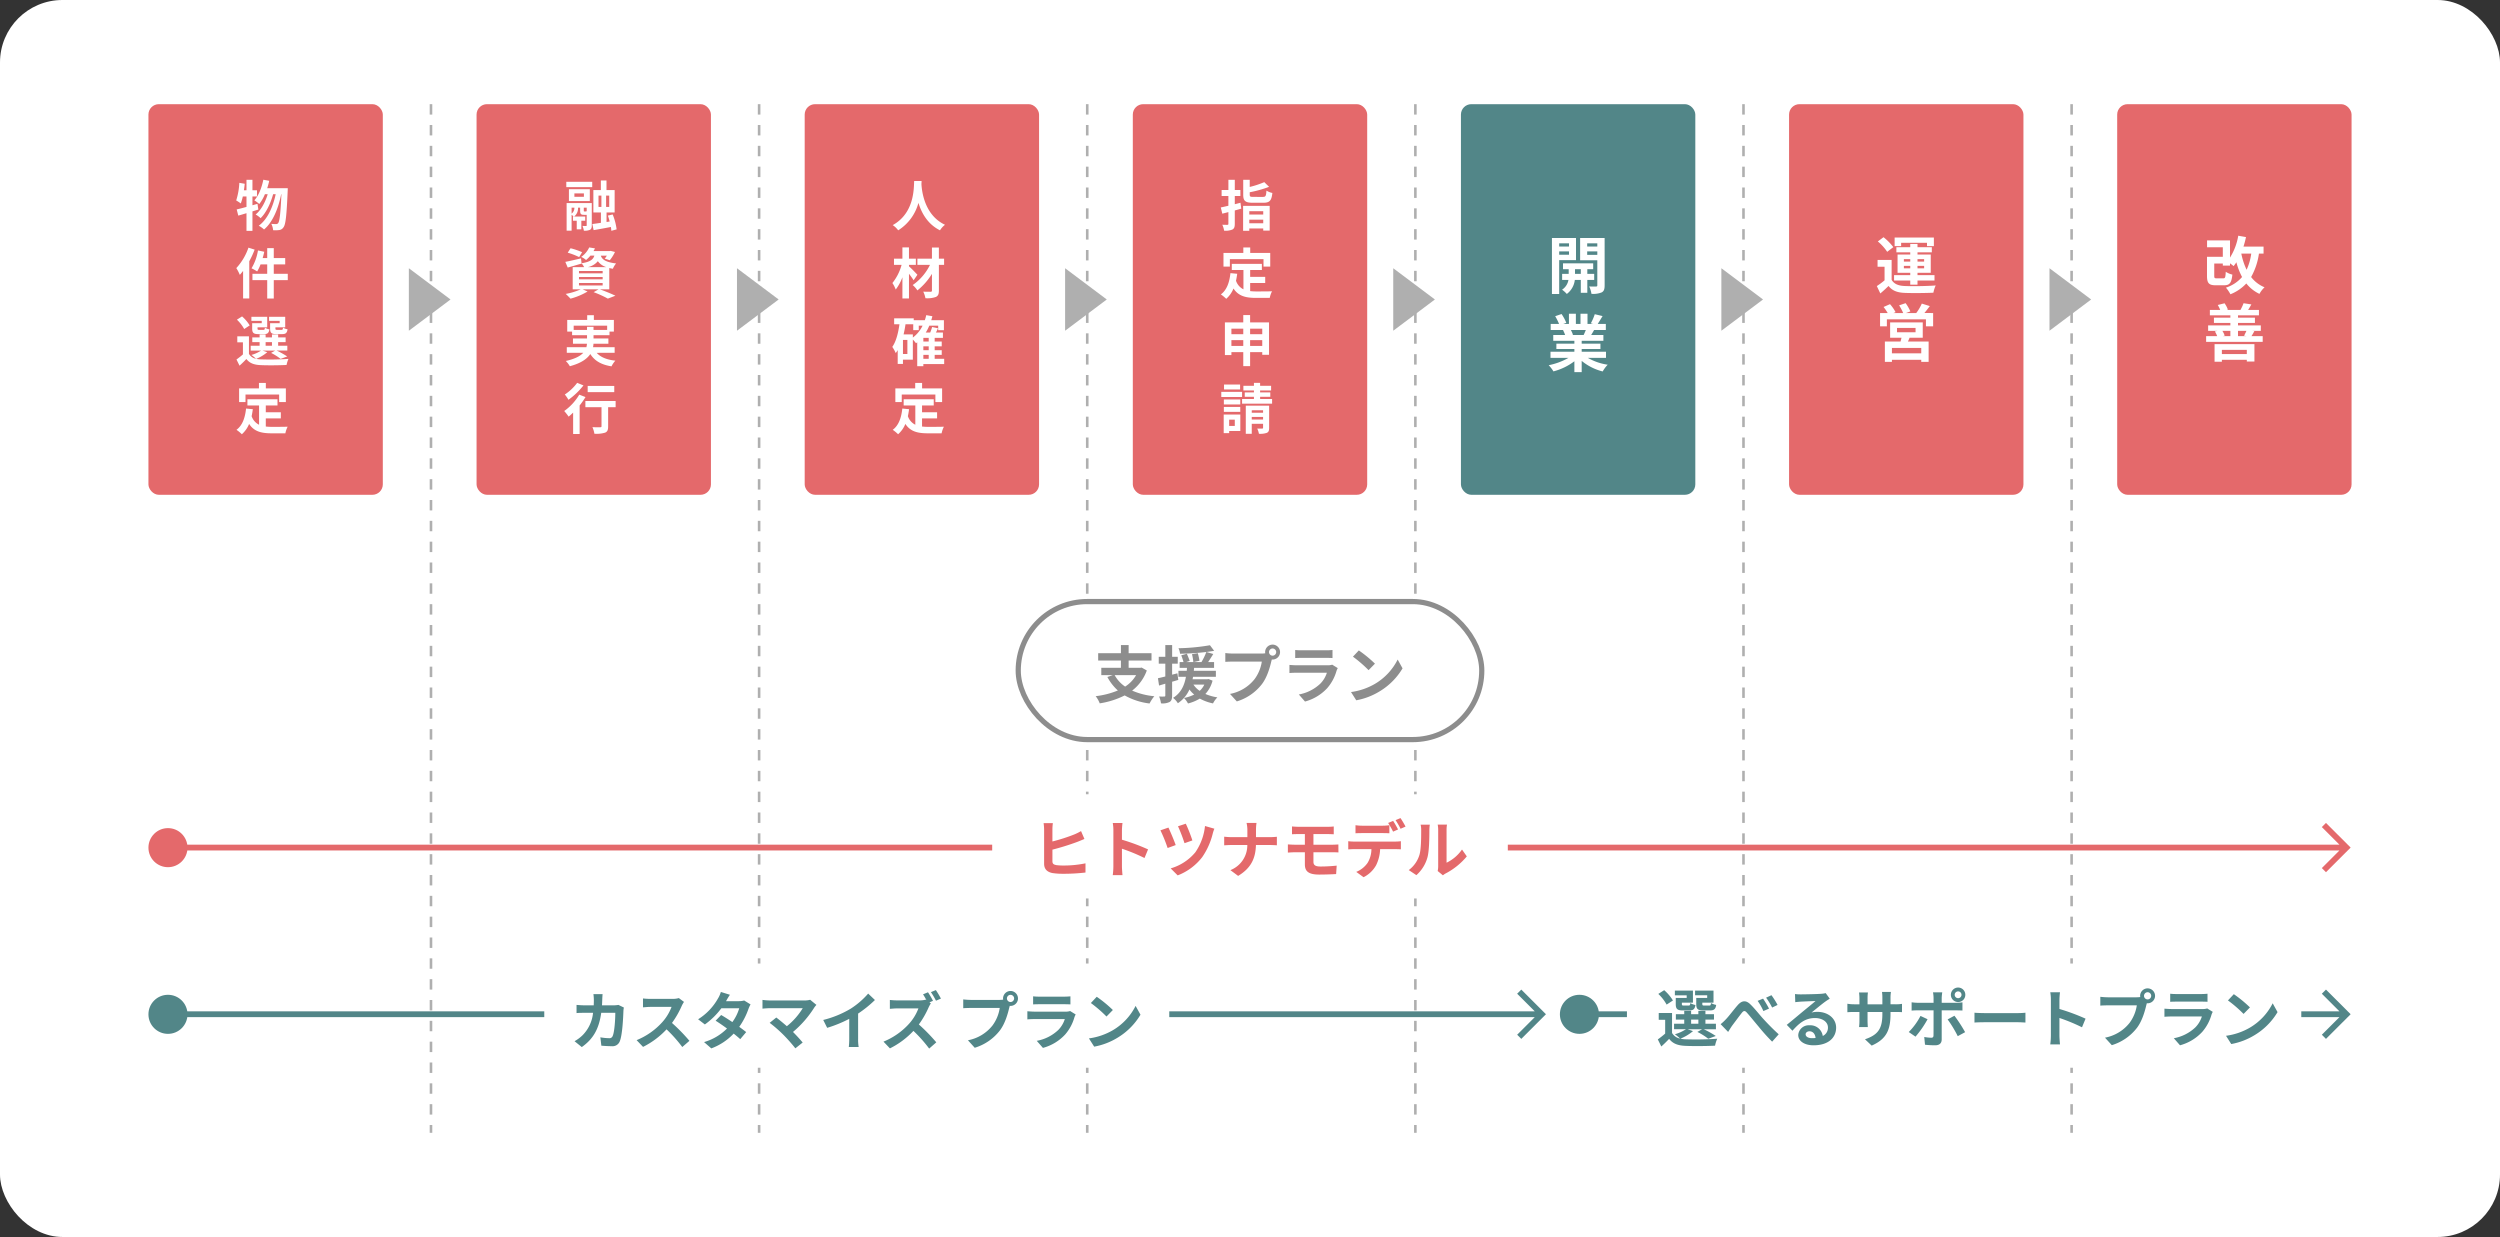
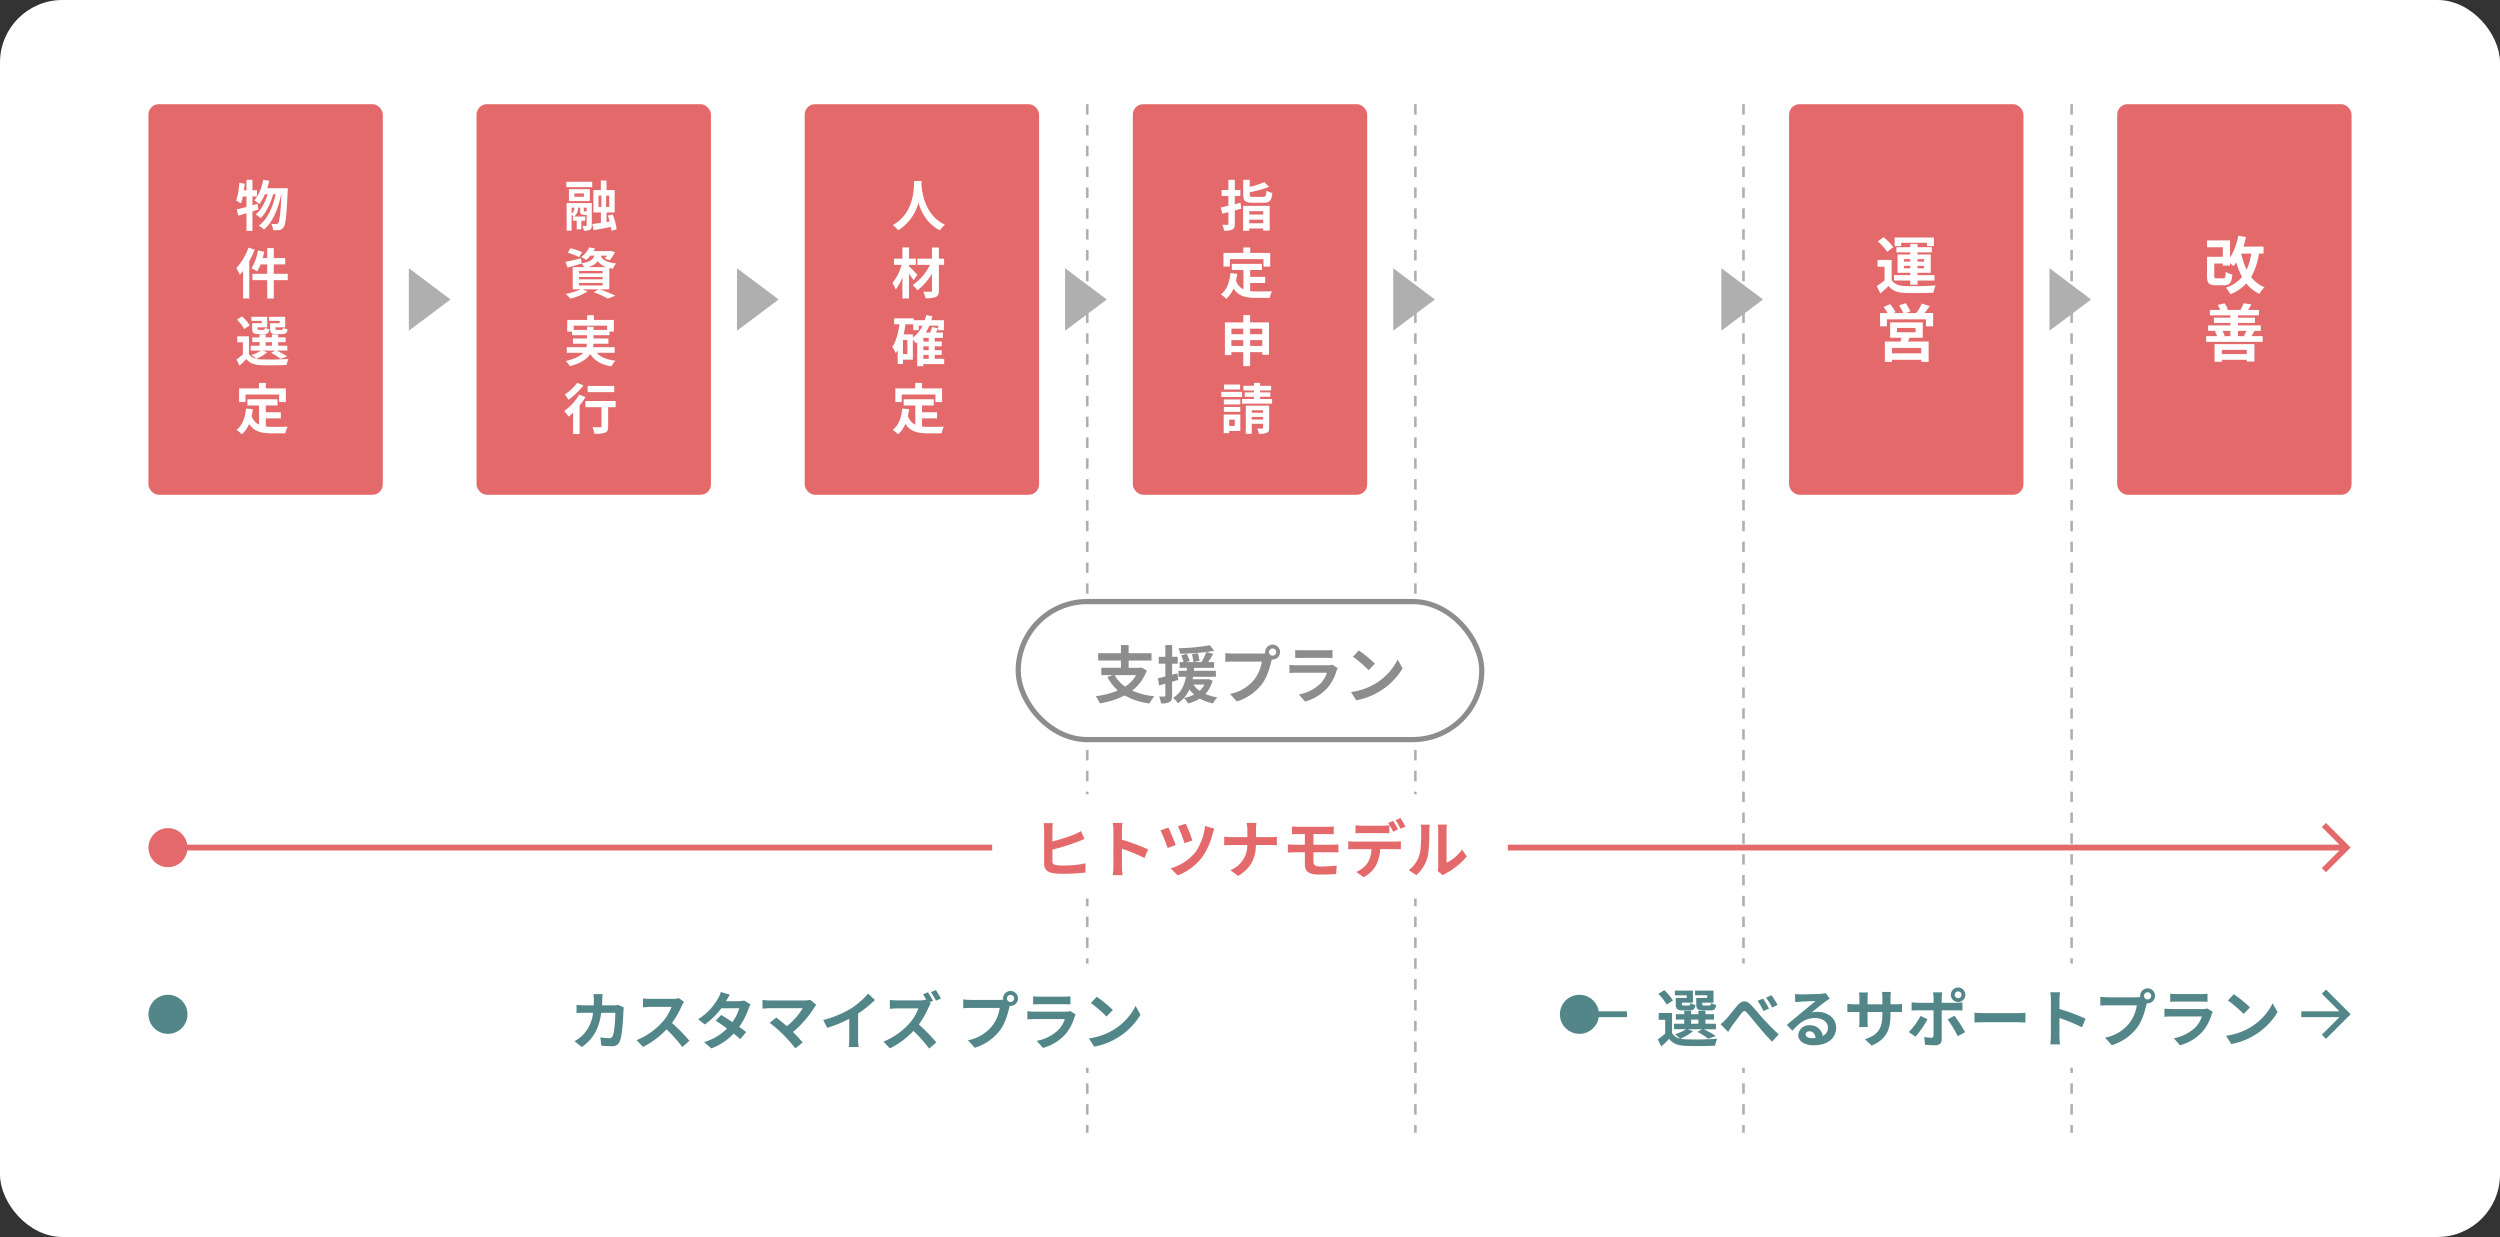
<svg xmlns="http://www.w3.org/2000/svg" width="960" height="475" viewBox="0 0 960 475">
  <rect x="0" y="0" width="960" height="475" fill="#333333" stroke="none" />
  <g transform="translate(-200 -617)">
    <rect width="960" height="475" rx="24" transform="translate(200 617)" fill="#fff" />
    <rect width="90" height="150" rx="4" transform="translate(887 657)" fill="#e4696b" />
-     <rect width="90" height="150" rx="4" transform="translate(761 657)" fill="#528688" />
    <rect width="90" height="150" rx="4" transform="translate(635 657)" fill="#e4696b" />
    <rect width="90" height="150" rx="4" transform="translate(509 657)" fill="#e4696b" />
    <rect width="90" height="150" rx="4" transform="translate(383 657)" fill="#e4696b" />
    <rect width="90" height="150" rx="4" transform="translate(1013 657)" fill="#e4696b" />
    <rect width="90" height="150" rx="4" transform="translate(257 657)" fill="#e4696b" />
    <path d="M8.589-8.526,6.657-7.98v-3.381H8.4v-2.373H6.657v-4.032H4.368v4.032H3.381c.126-.84.231-1.659.315-2.5L1.617-16.59A26.248,26.248,0,0,1,.42-9.828,18.271,18.271,0,0,1,2.184-8.673a19.085,19.085,0,0,0,.777-2.688H4.368V-7.35c-1.428.4-2.709.735-3.759.966l.609,2.373c.966-.252,2.016-.588,3.15-.924V1.848H6.657V-5.628c.777-.231,1.512-.483,2.268-.693Zm3.738-6.006c.294-.924.567-1.869.777-2.835l-2.268-.42C10.206-14.7,9.051-11.7,7.392-9.87a14.249,14.249,0,0,1,1.89,1.407,15.637,15.637,0,0,0,2.163-3.759h1.071c-.924,3.045-2.562,6.153-4.641,7.791A8.826,8.826,0,0,1,9.786-3.024c2.121-2.016,3.885-5.775,4.809-9.2h.987c-1.05,4.914-3.15,9.681-6.51,12.1a9.317,9.317,0,0,1,2.037,1.449C14.49-1.47,16.653-6.93,17.682-12.222h.1c-.336,7.539-.714,10.395-1.239,11.067a.877.877,0,0,1-.777.4A17.034,17.034,0,0,1,13.9-.84,6.981,6.981,0,0,1,14.6,1.6a12.007,12.007,0,0,0,2.373-.063A2.3,2.3,0,0,0,18.606.441c.8-1.05,1.176-4.473,1.575-13.839.021-.294.042-1.134.042-1.134ZM5.124,8.3A22.237,22.237,0,0,1,.462,16.151a17.066,17.066,0,0,1,1.344,2.6c.42-.462.84-.987,1.26-1.512V27.806H5.439V13.526A35.575,35.575,0,0,0,7.5,9.053Zm15.1,10.038H14.847V14.723h4.389V12.287H14.847v-3.8h-2.52v3.8H10.584c.231-.8.441-1.6.609-2.415l-2.415-.5A19.275,19.275,0,0,1,6.3,16.235a16.139,16.139,0,0,1,2.163,1.2,14.819,14.819,0,0,0,1.3-2.709h2.562v3.612H6.657v2.436h5.67v7.056h2.52V20.771h5.376ZM17.115,37.3H13.44v2.037c0,1.68.483,2.163,2.373,2.163H18.06c1.323,0,1.869-.4,2.079-1.848a5.355,5.355,0,0,1-1.743-.63c-.084.714-.168.84-.588.84h-1.7c-.525,0-.63-.084-.63-.546V38.9h3.759V34.843h-6.2v1.575h4.074Zm-6.888,0H6.552v2.037c0,1.68.525,2.163,2.373,2.163H11.13c1.26,0,1.827-.4,2.037-1.827a4.9,4.9,0,0,1-1.722-.63c-.084.693-.168.819-.588.819H9.24c-.546,0-.63-.084-.63-.525V38.9h3.717V34.843H6.258v1.575h3.969Zm-4.62.861A15.02,15.02,0,0,0,2.667,34.7L.693,35.956a14.774,14.774,0,0,1,2.793,3.591Zm6.111,6.426h2.436v1.386H11.718Zm-1.2,3.234h4.893l-1.6.9a20.944,20.944,0,0,1,3.654,2.289l2.541-.924a31.441,31.441,0,0,0-4.053-2.268h4.095V45.973H16.527V44.587H19.4V42.76H16.527V41.647H14.154V42.76H11.718V41.647H9.408V42.76H6.594v1.827H9.408v1.386H5.985v1.848h3.99A12.973,12.973,0,0,1,6.258,49.5a14.877,14.877,0,0,1,1.764,1.47,4.039,4.039,0,0,1-2.709-1.89v-6.72H.84V44.65H3v4.641A31.306,31.306,0,0,1,.525,51.244L1.7,53.617c1.008-.9,1.827-1.722,2.625-2.562,1.26,1.638,2.982,2.247,5.5,2.352,2.625.126,7.266.084,9.933-.063a10.416,10.416,0,0,1,.735-2.331A102.118,102.118,0,0,1,9.828,51.2a8.587,8.587,0,0,1-1.722-.21,15.287,15.287,0,0,0,4.242-2.541ZM3.99,64.707H16.905v2.877h2.583v-5.25H11.8v-2.1H9.156v2.1H1.533v5.25H3.99Zm7.791,9.156h5.775V71.511H11.781V68.886h4.494V66.513H4.725v2.373H9.2V76.3A5.653,5.653,0,0,1,6.342,73c.189-.84.336-1.722.462-2.667l-2.6-.252c-.378,3.591-1.407,6.489-3.675,8.169a15.292,15.292,0,0,1,2.058,1.7,10.525,10.525,0,0,0,2.793-3.969c1.932,2.982,4.809,3.612,8.673,3.612H19.3a9.339,9.339,0,0,1,.882-2.541c-1.407.063-4.872.063-6.006.063a21.7,21.7,0,0,1-2.394-.126Z" transform="translate(290.282 703.8)" fill="#fff" />
-     <line y2="395" transform="translate(365.5 657)" fill="none" stroke="#afafaf" stroke-width="1" stroke-dasharray="4" />
-     <line y2="395" transform="translate(491.5 657)" fill="none" stroke="#afafaf" stroke-width="1" stroke-dasharray="4" />
    <line y2="395" transform="translate(617.5 657)" fill="none" stroke="#afafaf" stroke-width="1" stroke-dasharray="4" />
    <line y2="395" transform="translate(743.5 657)" fill="none" stroke="#afafaf" stroke-width="1" stroke-dasharray="4" />
    <line y2="395" transform="translate(869.5 657)" fill="none" stroke="#afafaf" stroke-width="1" stroke-dasharray="4" />
    <line y2="395" transform="translate(995.5 657)" fill="none" stroke="#afafaf" stroke-width="1" stroke-dasharray="4" />
    <path d="M8.148-5.607c-.21,0-.252-.021-.252-.357V-7.056H9.009v1.3c-.063.1-.105.147-.315.147ZM3.213-7.056H4.284A2.771,2.771,0,0,1,3.213-4.767ZM10.962-8.82H1.3V1.764H3.213v-6.09a6.108,6.108,0,0,1,.756.672H3.738v1.617H5.187v3.3H6.951v-3.3H8.442V-3.654H4.2a3.967,3.967,0,0,0,1.47-3.4h.819v1.092c0,1.3.273,1.659,1.449,1.659H9.009V-.294c0,.21-.063.273-.252.273s-.8,0-1.365-.021a7.488,7.488,0,0,1,.525,1.827,4.793,4.793,0,0,0,2.331-.336c.567-.315.714-.819.714-1.7ZM7.938-11.235H4.284v-1.3H7.938Zm2.268-2.919H2.184V-9.6h8.022Zm-9.03-.777H11.13v-2.058H1.176ZM13.545-11.7h1.113V-7.35H13.545ZM17.661-7.35h-1.2V-11.7h1.2ZM20.5,1.281a22.621,22.621,0,0,0-1.512-5.733l-1.848.441c.252.693.483,1.47.693,2.268l-1.2.189V-5.208H19.74v-8.61H16.611v-3.675H14.448v3.675H11.571v8.61h2.9v3.969c-1.239.189-2.373.357-3.3.462l.5,2.352c1.911-.336,4.3-.756,6.615-1.218a10.85,10.85,0,0,1,.189,1.47ZM7.245,10.04A27.315,27.315,0,0,0,2.814,8.528l-1.092,1.7a27.043,27.043,0,0,1,4.389,1.7Zm-1.2,11.844h9.093v.924H6.048Zm0-2.31h9.093v.9H6.048Zm0-2.31h9.093v.9H6.048Zm3.4-1.491A6.785,6.785,0,0,0,13.293,13.5a6.309,6.309,0,0,0,3.213,2.268ZM17.682,24.3V16.13c.42.105.882.189,1.386.273a6.973,6.973,0,0,1,1.239-2.037c-4.242-.5-5.439-1.659-5.88-3h2.331a11.953,11.953,0,0,1-.819,1.155l1.932.609a14.9,14.9,0,0,0,2-3.171l-1.659-.42-.378.063H11.634A9.644,9.644,0,0,0,12.18,8.57L9.975,8.213a9.118,9.118,0,0,1-3.087,3.654,6.684,6.684,0,0,1,1.869,1.176,11.544,11.544,0,0,0,1.68-1.68h1.512c-.462,1.491-1.575,2.394-4.914,2.94l-.21-1.89C4.6,12.938,2.352,13.463.8,13.757l.924,2.184C3.3,15.5,5.25,14.933,7.056,14.408l-.021-.084a6.269,6.269,0,0,1,.987,1.449H3.633V24.3H6.72A24.659,24.659,0,0,1,.945,26.063,25.329,25.329,0,0,1,2.793,27.89a26.022,26.022,0,0,0,6.552-2.751L7.434,24.3h6.132l-1.89,1.092a41.408,41.408,0,0,1,5.46,2.478l2.9-1.113c-1.428-.693-3.843-1.7-5.985-2.457ZM4.011,39.9V38.245H16.863V39.9H11.634v-1.2h-2.5v1.2ZM19.74,48.682V46.519h-8.3a7.13,7.13,0,0,0,.168-1.323h5.733V43.18H11.634V41.92h6.132V40.534h1.68V36.061H11.76V34.234H9.2v1.827H1.533v4.473H3.4V41.92H9.135v1.26h-5.4V45.2H9.114a9.624,9.624,0,0,1-.21,1.323H1.365v2.163H7.686c-1.155,1.239-3.171,2.331-6.7,3.129a10.191,10.191,0,0,1,1.554,2.016c4.284-1.155,6.615-2.814,7.854-4.683,1.659,2.6,4.158,4.095,8.148,4.725a9.716,9.716,0,0,1,1.47-2.184c-3.318-.357-5.67-1.323-7.161-3ZM19.593,61.41H9.387v2.373H19.593Zm-14.238-1.2A18.682,18.682,0,0,1,.609,64.686,14.519,14.519,0,0,1,2,66.723,28.193,28.193,0,0,0,7.77,61.2Zm.8,4.536A20.461,20.461,0,0,1,.378,71.028a24.606,24.606,0,0,1,1.7,2.163c.567-.462,1.134-.987,1.722-1.554v8.211H6.3V68.886a27.853,27.853,0,0,0,2.247-3.213Zm13.965,2.436H8.505v2.373H14.7v7.308c0,.315-.147.4-.525.4-.378.021-1.764.021-2.961-.042a10.619,10.619,0,0,1,.756,2.541,11.593,11.593,0,0,0,4.095-.42c.924-.378,1.176-1.071,1.176-2.415V69.558h2.877Z" transform="translate(416.282 703.8)" fill="#fff" />
    <path d="M18.48-13.44A21.832,21.832,0,0,1,16.7-7.224a26.246,26.246,0,0,1-2.04-6.216Zm4.728,0v-2.688H15.5a35.321,35.321,0,0,0,.96-3.648L13.488-20.3a22.709,22.709,0,0,1-3.168,8.4v-6.6H1.512v2.64H7.56v3.648H1.488v7.344c0,2.832.768,3.6,3.384,3.6h3.12c2.16,0,2.9-.84,3.24-4.1a8.062,8.062,0,0,1-2.544-1.08c-.1,2.184-.24,2.52-.96,2.52H5.28c-.864,0-1.008-.12-1.008-.96V-9.624H7.56v.792h2.76V-9.7a13.659,13.659,0,0,1,1.368,1.08,11.845,11.845,0,0,0,1.08-1.488A26.746,26.746,0,0,0,14.952-4.44,13.809,13.809,0,0,1,8.76-.36a14.9,14.9,0,0,1,1.728,2.544,16.931,16.931,0,0,0,6.1-4.152,14.1,14.1,0,0,0,5.04,4.008A9.762,9.762,0,0,1,23.592-.5a12.289,12.289,0,0,1-5.16-3.936,25.6,25.6,0,0,0,3-9ZM16.776,23.528V25.16H7.2V23.528ZM4.392,28.088H7.2v-.744h9.576v.672H19.7V21.344H4.392Zm6.072-11.856v2.04H7.536l.744-.192a8.013,8.013,0,0,0-.888-1.848Zm6.168,0c-.264.6-.624,1.344-.912,1.872l1.032.168h-3.36v-2.04Zm1.92,2.04c.336-.5.7-1.152,1.128-1.92l-.816-.12h3.288V14.144h-8.76v-.96h6.5V11.168h-6.5V10.28h8.04V8.192H17.28c.384-.576.792-1.3,1.248-2.112l-3-.456a17.192,17.192,0,0,1-1.176,2.544l.12.024H9.1l.408-.12A10.27,10.27,0,0,0,8.232,5.648L5.616,6.3a10.711,10.711,0,0,1,.936,1.9H2.592V10.28h7.872v.888H4.152v2.016h6.312v.96H1.92v2.088H5.544l-1.032.216A10.667,10.667,0,0,1,5.4,18.272H1.152v2.184h21.72V18.272Z" transform="translate(1046 727.814)" fill="#fff" />
    <path d="M10.032-17.568h9.936V-16.3h2.64v-3.288H7.536V-16.3h2.5Zm1.056,9.792v-.936h2.448v.936Zm0-3.528h2.448v.936H11.088Zm7.776,0v.936H16.32V-11.3Zm0,3.528H16.32v-.936h2.544ZM13.536-1.512H16.32V-3.1h6.528V-5.16H16.32v-.888h5.088V-13.08H16.32v-.84h5.5v-1.968h-5.5v-1.248H13.536v1.248H8.208v1.968h5.328v.84H8.664v7.032h4.872v.888H7.32V-3.1h6.216Zm-6.5-14.4a20.856,20.856,0,0,0-3.768-3.816L1.08-18.1a18.7,18.7,0,0,1,3.6,3.984Zm-.648,4.9H.984V-8.4H3.672v5.232A28.762,28.762,0,0,1,.7-.96L2.04,1.872C3.264.84,4.248-.072,5.208-1.008,6.648.84,8.568,1.536,11.424,1.656c2.928.12,8.016.072,10.992-.072A13.013,13.013,0,0,1,23.3-1.2c-3.312.264-8.976.336-11.856.216C9-1.08,7.32-1.752,6.384-3.36ZM17.76,24.872H6.5V22.784H17.76ZM8.448,15.1h7.128v1.68H8.448Zm9.888,3.768v-5.88H5.808v5.88h4.368c-.1.48-.24.984-.36,1.464H3.792v7.8H6.5v-.792H17.76v.792h2.832v-7.8H12.648c.216-.456.432-.936.624-1.464Zm.624-9.48c.672-.792,1.392-1.752,2.088-2.664l-3.072-.96A17.95,17.95,0,0,1,15.84,9.392H11.9l1.68-.624A16.148,16.148,0,0,0,11.76,5.6l-2.5.84a19.594,19.594,0,0,1,1.56,2.952h-3.7L7.9,9.056A15.5,15.5,0,0,0,5.76,5.984L3.288,7.064A18.942,18.942,0,0,1,4.872,9.392H1.944V14.5H4.56V11.816h15V14.5h2.76V9.392Z" transform="translate(920 727.814)" fill="#fff" />
-     <path d="M8.5-17.376v1.224H4.728v-1.224ZM4.728-12.984v-1.3H8.5v1.3Zm6.456,2.064v-8.5H1.944v21.5H4.728V-10.92ZM10.8-5.64v-1.8h2.232v1.8Zm7.368,2.328V-5.64h-2.64v-1.8h2.256V-9.7H6.192V-7.44H8.376v1.8H5.856v2.328H8.28A5.624,5.624,0,0,1,5.832.432,10.8,10.8,0,0,1,7.656,2.064a7.818,7.818,0,0,0,3.072-5.376h2.3V1.632h2.5V-3.312ZM15.48-12.936V-14.28h3.888v1.344Zm3.888-4.44v1.224H15.48v-1.224Zm2.808-2.04H12.768v8.544h6.6v9.6c0,.336-.12.48-.5.48-.36.024-1.536.024-2.616-.024a10.148,10.148,0,0,1,.864,2.832,8.531,8.531,0,0,0,3.936-.552c.864-.456,1.128-1.248,1.128-2.712ZM14.952,15.912c-.264.648-.552,1.344-.84,1.92H9.624l.408-.072a12.893,12.893,0,0,0-.816-1.848Zm7.752,10.7V24.264H13.368V23.208h7.2V21.144h-7.2v-1.08H21.7V17.832h-4.7c.36-.576.744-1.224,1.128-1.92h4.512V13.584h-3.12c.552-.84,1.2-1.92,1.872-3.024l-3-.72a19.333,19.333,0,0,1-1.512,3.48l.864.264H15.6V9.672H12.912v3.912H11.136V9.672H8.472v3.912H6.288l1.176-.432A18.161,18.161,0,0,0,5.64,9.768l-2.448.84A21.513,21.513,0,0,1,4.68,13.584H1.464v2.328H6.48l-.288.048a10.785,10.785,0,0,1,.816,1.872H2.448v2.232H10.56v1.08H3.648v2.064H10.56v1.056H1.392v2.352H8.28A25.214,25.214,0,0,1,.7,29.424,13.312,13.312,0,0,1,2.52,31.8a22.766,22.766,0,0,0,8.04-3.888v4.176h2.808v-4.32a20.486,20.486,0,0,0,8.064,4.056,13.425,13.425,0,0,1,1.92-2.592,21.441,21.441,0,0,1-7.608-2.616Z" transform="translate(794 727.814)" fill="#fff" />
    <path d="M8.064-8.946c-.714.189-1.449.378-2.184.567v-3.15H8.022v-2.31H5.88v-3.927H3.423v3.927H.819v2.31h2.6v3.738C2.352-7.539,1.344-7.308.5-7.14l.588,2.394,2.331-.609V-.861c0,.294-.105.378-.4.4-.273,0-1.113,0-1.932-.042a8.9,8.9,0,0,1,.693,2.289,6.992,6.992,0,0,0,3.171-.441c.714-.4.924-.987.924-2.226v-5.1c.84-.231,1.659-.462,2.478-.693ZM16.8-5.691V-4.41H11.445V-5.691Zm-5.355,4.62V-2.457H16.8v1.386Zm-2.373,2.9h2.373v-.9H16.8v.819h2.478V-7.749H9.072Zm3.969-13.02c-1.218,0-1.428-.105-1.428-.9v-.882a45.2,45.2,0,0,0,7.434-2.079L17.2-16.863a33.4,33.4,0,0,1-5.586,1.848v-2.751h-2.5v5.691c0,2.415.756,3.129,3.675,3.129h4.074c2.394,0,3.129-.8,3.444-3.759a6.758,6.758,0,0,1-2.268-.9c-.147,2.079-.315,2.415-1.365,2.415ZM3.99,12.707H16.905v2.877h2.583v-5.25H11.8v-2.1H9.156v2.1H1.533v5.25H3.99Zm7.791,9.156h5.775V19.511H11.781V16.886h4.494V14.513H4.725v2.373H9.2V24.3A5.653,5.653,0,0,1,6.342,21c.189-.84.336-1.722.462-2.667l-2.6-.252c-.378,3.591-1.407,6.489-3.675,8.169a15.292,15.292,0,0,1,2.058,1.7,10.525,10.525,0,0,0,2.793-3.969c1.932,2.982,4.809,3.612,8.673,3.612H19.3a9.339,9.339,0,0,1,.882-2.541c-1.407.063-4.872.063-6.006.063a21.7,21.7,0,0,1-2.394-.126ZM11.76,46.036V43.81h4.662v2.226Zm-7.182,0V43.81H9.135v2.226ZM9.135,39.4v2.121H4.578V39.4Zm7.287,0v2.121H11.76V39.4ZM11.76,37.006V34.192H9.135v2.814H2.079V49.543h2.5V48.43H9.135v5.376H11.76V48.43h4.662v1.008h2.6V37.006ZM7.917,60.864H1.743v1.89H7.917Zm.756,2.814H.693v1.974h7.98ZM7.98,66.6H1.68v1.911h6.3Zm-6.3,4.746h6.3V69.474H1.68Zm4.2,3v2.415H3.717V74.346ZM8,72.372H1.617v7.161h2.1v-.819H8ZM12.39,74.3v-.987h4.347V74.3Zm4.347-3.549V71.7H12.39v-.945Zm2.331-1.764H10.1V79.785H12.39V75.942h4.347v1.512c0,.231-.063.315-.336.315-.273.021-1.134.021-1.911,0a7.406,7.406,0,0,1,.651,2,7.45,7.45,0,0,0,3.024-.357c.714-.315.9-.861.9-1.911ZM15.6,66.408v-.84h3.906v-1.68H15.6v-.756h4.221V61.347H15.6V60.213H13.23v1.134H9.177v1.785H13.23v.756H9.7v1.68H13.23v.84H8.673v1.806H20.2V66.408Z" transform="translate(668.282 703.8)" fill="#fff" />
    <path d="M8.757-17.3C8.61-14.532,8.9-5,.525-.357a8.752,8.752,0,0,1,2.1,2A17.933,17.933,0,0,0,10.4-8.9c1.176,3.864,3.528,8.19,8.274,10.542A8.208,8.208,0,0,1,20.6-.483c-7.833-3.675-8.883-12.726-9.051-15.624.021-.441.042-.861.063-1.2ZM10,18.713c-.462-.525-2.394-2.541-3.234-3.234v-.567H9.408V12.539H6.762V8.213H4.242v4.326H1.008v2.373H3.927A19.149,19.149,0,0,1,.4,21.884a12.205,12.205,0,0,1,1.281,2.5,18.618,18.618,0,0,0,2.562-4.7v8.127h2.52V18.314c.693.9,1.365,1.848,1.785,2.52Zm10.248-6.174h-2V8.255H15.582v4.284H10v2.373h4.83A20.2,20.2,0,0,1,8.19,22.661,9.78,9.78,0,0,1,10,24.719a24.425,24.425,0,0,0,5.586-6.363V24.74c0,.378-.147.483-.525.5-.357,0-1.659,0-2.814-.042a9.616,9.616,0,0,1,.84,2.52,9.917,9.917,0,0,0,3.99-.483c.861-.4,1.176-1.05,1.176-2.5V14.912h2ZM12.285,49.48h2.058v1.491H12.285ZM8.253,41.6H4.7c.294-1.26.546-2.562.735-3.885H8.4v2.268h2.121V38.266h1.47a12.667,12.667,0,0,1-3.738,4.557Zm-2.1,7.539h-1.7v-5.4h1.7Zm8.19-4.788H12.285V42.949h2.058Zm0,3.318H12.285V46.183h2.058Zm5.943,3.3H16.632V49.48h2.709V47.674H16.632V46.183h2.709V44.356H16.632V42.949H19.8V40.891H17.115c.273-.525.546-1.071.8-1.638l-2.268-.483a15.072,15.072,0,0,1-.735,2.121h-1.7a17.124,17.124,0,0,0,1.344-2.625h3.423v1.722h2.2V36.166H15.33c.147-.5.294-1.008.42-1.533l-2.352-.42a19.055,19.055,0,0,1-.546,1.953H8.589v-.714H1.071V37.72H3.108c-.483,3.423-1.281,6.594-2.751,8.694A12.736,12.736,0,0,1,1.68,48.787a10.935,10.935,0,0,0,.756-1.155v5.313H4.452V51.307h3.8V43.579a17.394,17.394,0,0,1,1.218,1.428c.147-.1.315-.231.462-.357v9.177h2.352v-.819h8ZM3.99,64.707H16.905v2.877h2.583v-5.25H11.8v-2.1H9.156v2.1H1.533v5.25H3.99Zm7.791,9.156h5.775V71.511H11.781V68.886h4.494V66.513H4.725v2.373H9.2V76.3A5.653,5.653,0,0,1,6.342,73c.189-.84.336-1.722.462-2.667l-2.6-.252c-.378,3.591-1.407,6.489-3.675,8.169a15.292,15.292,0,0,1,2.058,1.7,10.525,10.525,0,0,0,2.793-3.969c1.932,2.982,4.809,3.612,8.673,3.612H19.3a9.339,9.339,0,0,1,.882-2.541c-1.407.063-4.872.063-6.006.063a21.7,21.7,0,0,1-2.394-.126Z" transform="translate(542.282 703.8)" fill="#fff" />
    <circle cx="7.5" cy="7.5" r="7.5" transform="translate(257 935)" fill="#e4696b" />
    <circle cx="7.5" cy="7.5" r="7.5" transform="translate(257 999)" fill="#528688" />
    <circle cx="7.5" cy="7.5" r="7.5" transform="translate(799 999)" fill="#528688" />
-     <path d="M25.3,8.534l-1.591,1.591,6.75,6.75H-494.875v2.25H30.462l-6.75,6.75L25.3,27.466,34.769,18Z" transform="translate(758.875 988.466)" fill="#528688" />
    <path d="M25.3,8.534l-1.591,1.591,6.75,6.75H-803.875v2.25H30.462l-6.75,6.75L25.3,27.466,34.769,18Z" transform="translate(1067.875 924.466)" fill="#e4696b" />
    <path d="M25.3,8.534l-1.591,1.591,6.75,6.75H-258.875v2.25H30.462l-6.75,6.75L25.3,27.466,34.769,18Z" transform="translate(1067.875 988.466)" fill="#528688" />
    <path d="M12,0,24,16H0Z" transform="translate(1003 720) rotate(90)" fill="#afafaf" />
    <path d="M12,0,24,16H0Z" transform="translate(877 720) rotate(90)" fill="#afafaf" />
    <path d="M12,0,24,16H0Z" transform="translate(751 720) rotate(90)" fill="#afafaf" />
    <path d="M12,0,24,16H0Z" transform="translate(625 720) rotate(90)" fill="#afafaf" />
    <path d="M12,0,24,16H0Z" transform="translate(499 720) rotate(90)" fill="#afafaf" />
    <path d="M12,0,24,16H0Z" transform="translate(373 720) rotate(90)" fill="#afafaf" />
    <g transform="translate(590 847)" fill="#fff" stroke="#8d8d8d" stroke-width="2">
      <rect width="180" height="55" rx="27.5" stroke="none" />
      <rect x="1" y="1" width="178" height="53" rx="26.5" fill="none" />
    </g>
    <path d="M-43.728-8.76a12.824,12.824,0,0,1-4.224,4.416A12.863,12.863,0,0,1-51.984-8.76Zm2.112-2.9-.5.1h-4.488v-2.784h8.784v-2.832h-8.784V-20.3H-49.56v3.12H-58.3v2.832h8.736v2.784H-57.1V-8.76h4.44l-2.112.72a18.548,18.548,0,0,0,4.032,5.184,31.631,31.631,0,0,1-8.52,2.184,10.873,10.873,0,0,1,1.56,2.76A32.011,32.011,0,0,0-48.12-.96a25.584,25.584,0,0,0,9.552,3.1A14.661,14.661,0,0,1-36.744-.648a27.819,27.819,0,0,1-8.52-2.16,16.968,16.968,0,0,0,5.64-7.728Zm13.728,2.208-2.016.528v-4.224h2.16v-2.64H-29.9V-20.3H-32.52v4.512h-2.52v2.64h2.52v4.92c-1.056.264-2.016.5-2.832.672l.432,2.808,2.4-.72V-.936c0,.312-.12.408-.408.408A18.927,18.927,0,0,1-34.9-.552a10.616,10.616,0,0,1,.72,2.64,6.129,6.129,0,0,0,3.312-.528c.72-.456.96-1.176.96-2.5v-5.28c.792-.216,1.584-.456,2.376-.7Zm10.344,4.344a7.72,7.72,0,0,1-1.776,2.4,8.778,8.778,0,0,1-2.4-2.4Zm1.632-2.136-.456.072h-5.688c.072-.312.12-.624.192-.936h8.76v-2.3h-8.472c.048-.384.072-.744.1-1.128h7.68v-2.232h-2.28c.624-.936,1.32-2.04,1.968-3.1l-2.64-.768c1.08-.144,2.064-.288,2.976-.456l-1.608-2.136A78.716,78.716,0,0,1-27.456-19.08a7.316,7.316,0,0,1,.6,2.112,94.8,94.8,0,0,0,10.1-.672,25.979,25.979,0,0,1-1.872,3.864h-3l2.232-.5a24.1,24.1,0,0,0-.648-2.9l-2.232.384a23.669,23.669,0,0,1,.528,3.024H-24.5l1.344-.432c-.216-.72-.72-1.872-1.08-2.76l-2.16.6a25.225,25.225,0,0,1,.864,2.592h-1.488v2.232h2.832c-.048.36-.072.744-.1,1.128H-27.48v2.3h2.88c-.552,3.072-1.776,6.144-4.944,8.088A7.938,7.938,0,0,1-27.7,2.04a12.253,12.253,0,0,0,4.44-5.28A10.019,10.019,0,0,0-21.432-1.3,14.714,14.714,0,0,1-25.344.024a9.518,9.518,0,0,1,1.536,2.112A16.694,16.694,0,0,0-19.272.264a18.3,18.3,0,0,0,5.064,1.848,9.434,9.434,0,0,1,1.68-2.328,18.483,18.483,0,0,1-4.608-1.3,11.892,11.892,0,0,0,2.76-5.112ZM7.3-17.592a1.393,1.393,0,0,1,1.392-1.392,1.388,1.388,0,0,1,1.368,1.392,1.383,1.383,0,0,1-1.368,1.368A1.388,1.388,0,0,1,7.3-17.592Zm-1.488,0a2.658,2.658,0,0,0,.048.456,10.355,10.355,0,0,1-1.368.1H-6.624a26.722,26.722,0,0,1-2.856-.192v3.384c.6-.048,1.752-.1,2.856-.1H4.536A15.082,15.082,0,0,1,1.728-7.176,15.733,15.733,0,0,1-7.68-1.536l2.616,2.88A19.276,19.276,0,0,0,4.584-5.3c2.016-2.664,3.048-6.384,3.6-8.736.072-.216.12-.456.192-.72a1.368,1.368,0,0,0,.312.024,2.878,2.878,0,0,0,2.856-2.856,2.884,2.884,0,0,0-2.856-2.88A2.888,2.888,0,0,0,5.808-17.592Zm11.544-.816v3.1c.7-.048,1.728-.072,2.5-.072H29.04c.864,0,1.992.024,2.64.072v-3.1a22.628,22.628,0,0,1-2.592.12h-9.24A20.231,20.231,0,0,1,17.352-18.408ZM33.7-11.448l-2.136-1.32a5.063,5.063,0,0,1-1.752.24H17.928c-.744,0-1.776-.072-2.784-.144v3.12c1.008-.1,2.208-.12,2.784-.12H29.52A10.412,10.412,0,0,1,27.048-5.52a16.188,16.188,0,0,1-8.3,4.2L21.12,1.392a17.972,17.972,0,0,0,8.568-5.184A17.248,17.248,0,0,0,33.24-10.44,8.892,8.892,0,0,1,33.7-11.448Zm8.088-6.792-2.256,2.4a49.9,49.9,0,0,1,6,5.184l2.448-2.5A48.472,48.472,0,0,0,41.784-18.24Zm-3,15.984L40.8.912a25.991,25.991,0,0,0,8.9-3.384,25.52,25.52,0,0,0,8.88-8.88l-1.872-3.384A22.6,22.6,0,0,1,47.976-5.4,24.736,24.736,0,0,1,38.784-2.256Z" transform="translate(680 885)" fill="#8d8d8d" />
    <path d="M4,0H194a4,4,0,0,1,4,4V36a4,4,0,0,1-4,4H4a4,4,0,0,1-4-4V4A4,4,0,0,1,4,0Z" transform="translate(581 922)" fill="#fff" />
    <path d="M4,0H236a4,4,0,0,1,4,4V36a4,4,0,0,1-4,4H4a4,4,0,0,1-4-4V4A4,4,0,0,1,4,0Z" transform="translate(409 987)" fill="#fff" />
    <path d="M4.177,0H254.771a4.091,4.091,0,0,1,4.177,4V36a4.091,4.091,0,0,1-4.177,4H4.177A4.091,4.091,0,0,1,0,36V4A4.091,4.091,0,0,1,4.177,0Z" transform="translate(824.747 987)" fill="#fff" />
    <path d="M-75.7-18.912h-3.552a20.27,20.27,0,0,1,.192,2.5v13.08c0,2.088,1.2,3.216,3.288,3.6a26.715,26.715,0,0,0,4.032.264,73.7,73.7,0,0,0,8.568-.48V-3.48a40.9,40.9,0,0,1-8.376.84,21.763,21.763,0,0,1-2.76-.144c-1.08-.216-1.56-.48-1.56-1.512v-4.44a95.267,95.267,0,0,0,9.48-2.952c.816-.312,1.9-.768,2.808-1.152l-1.3-3.024a20.278,20.278,0,0,1-2.616,1.3,67.757,67.757,0,0,1-8.376,2.688v-4.536A18.167,18.167,0,0,1-75.7-18.912ZM-52.464-2.3a26.361,26.361,0,0,1-.24,3.36h3.744c-.1-.984-.216-2.664-.216-3.36V-9.1A69.321,69.321,0,0,1-40.512-5.52l1.368-3.312a78.385,78.385,0,0,0-10.032-3.72V-16.1a26.093,26.093,0,0,1,.216-2.88H-52.7a16.66,16.66,0,0,1,.24,2.88ZM-24.648-18.7l-3,.984a61.4,61.4,0,0,1,2.5,6.5l3.024-1.056A58.01,58.01,0,0,0-24.648-18.7Zm10.968,1.92-3.6-1.032a21.777,21.777,0,0,1-3.7,10.08,19.253,19.253,0,0,1-9.48,6.192l2.688,2.688A21.733,21.733,0,0,0-18.336-5.88,27.309,27.309,0,0,0-14.3-14.928,13.981,13.981,0,0,1-13.68-16.776Zm-17.64-.432-3.072,1.056a59.861,59.861,0,0,1,2.76,6.792l3.1-1.128C-29.088-12.12-30.6-15.7-31.32-17.208Zm30.312,1.032v2.64h-6.24c-.96,0-1.944-.1-2.664-.168v3.312c.744-.048,1.7-.12,2.76-.12h6.12a10.248,10.248,0,0,1-6.5,9.648L-4.56,1.344c5.184-3.1,6.7-7.032,6.84-11.856h5.4c.96,0,2.136.072,2.64.1V-13.68c-.5.048-1.512.144-2.616.144H2.3v-2.616A18.512,18.512,0,0,1,2.5-18.984H-1.32A11.991,11.991,0,0,1-1.008-16.176ZM16.128-17.64v3c.7-.048,1.464-.072,2.328-.072h2.616v4.08H17.16c-.744,0-1.944-.072-2.616-.12v3.144c.72-.048,1.92-.12,2.616-.12h3.912V-3.1c0,2.424,1.08,3.936,5.472,3.936,2.256,0,4.968-.1,6.528-.192l.216-3.24c-1.92.192-4.032.336-6.192.336-1.92,0-2.736-.48-2.736-1.8V-7.728h7.32c.528,0,1.608,0,2.28.072l-.024-3.072c-.624.048-1.824.1-2.328.1H24.36v-4.08H30c.864,0,1.536.048,2.16.072v-3a17.9,17.9,0,0,1-2.16.12H18.456C17.592-17.52,16.824-17.592,16.128-17.64Zm24.384-.48v3.1c.72-.048,1.752-.072,2.568-.072h7.848c.84,0,1.776.024,2.592.072v-3.1a18.839,18.839,0,0,1-2.592.192H43.08A17.957,17.957,0,0,1,40.512-18.12Zm-2.784,6.144v3.144c.672-.048,1.608-.1,2.3-.1h6.6a10.314,10.314,0,0,1-1.488,5.3A9.8,9.8,0,0,1,40.8-.192l2.808,2.04A11.374,11.374,0,0,0,48.432-2.76a15.226,15.226,0,0,0,1.536-6.168h5.784c.672,0,1.584.024,2.184.072v-3.12a18.15,18.15,0,0,1-2.184.144H40.032A18.273,18.273,0,0,1,37.728-11.976Zm17.232-7.8-1.92.792a30.558,30.558,0,0,1,1.9,3.336l1.92-.84C56.4-17.376,55.56-18.888,54.96-19.776Zm2.832-1.08-1.9.792a28.315,28.315,0,0,1,1.92,3.312l1.92-.84A37.538,37.538,0,0,0,57.792-20.856ZM72.072-.528l2.016,1.656A5.128,5.128,0,0,1,75.12.408a26.425,26.425,0,0,0,8.136-6.552l-1.848-2.64A15.2,15.2,0,0,1,75.48-3.72V-16.272a12.187,12.187,0,0,1,.168-2.088H72.072a10.64,10.64,0,0,1,.192,2.064V-2.3A9.133,9.133,0,0,1,72.072-.528ZM60.96-.888l2.928,1.944A14.072,14.072,0,0,0,68.16-5.832c.648-2.424.72-7.488.72-10.32a15.807,15.807,0,0,1,.168-2.184H65.52a9.108,9.108,0,0,1,.216,2.208c0,2.9-.024,7.44-.7,9.5A11.322,11.322,0,0,1,60.96-.888Z" transform="translate(680 952)" fill="#e4696b" />
    <path d="M-97.6-19.248h-3.528a17.762,17.762,0,0,1,.168,2.208c0,.72-.024,1.416-.048,2.088h-3.432c-.912,0-2.16-.072-3.168-.168v3.144c1.032-.1,2.352-.1,3.168-.1h3.168a14.114,14.114,0,0,1-3.96,8.544,14.3,14.3,0,0,1-3.144,2.352l2.784,2.256c4.3-3.048,6.576-6.816,7.464-13.152h5.4c0,2.592-.312,7.392-1.008,8.9a1.277,1.277,0,0,1-1.368.84,19.864,19.864,0,0,1-3.36-.336l.384,3.216c1.152.1,2.592.192,3.96.192A2.955,2.955,0,0,0-91.02-1.1c1.032-2.448,1.32-9.144,1.416-11.736a9.813,9.813,0,0,1,.168-1.272l-2.088-1.008a11.155,11.155,0,0,1-1.8.168h-4.512c.048-.7.072-1.416.1-2.16C-97.716-17.688-97.668-18.7-97.6-19.248Zm31.248,2.976-1.968-1.464a8.6,8.6,0,0,1-2.472.312H-79.26a26.813,26.813,0,0,1-2.832-.168v3.408c.5-.024,1.824-.168,2.832-.168h8.136A18.6,18.6,0,0,1-74.7-8.472a26.9,26.9,0,0,1-9.84,6.888l2.472,2.592a31.614,31.614,0,0,0,9.024-6.744A54.729,54.729,0,0,1-67,1.056L-64.26-1.32a67.47,67.47,0,0,0-6.7-6.864,35.286,35.286,0,0,0,3.768-6.6A11.34,11.34,0,0,1-66.348-16.272Zm17.64-2.736-3.48-1.08a9.933,9.933,0,0,1-1.1,2.5A22.284,22.284,0,0,1-60.924-9.6l2.592,1.992A28.866,28.866,0,0,0-52-13.824h6.864a17.035,17.035,0,0,1-2.64,5.3c-1.512-1.008-3.024-1.992-4.3-2.712L-54.2-9.048c1.224.768,2.808,1.848,4.368,3A20.389,20.389,0,0,1-58.644-.84l2.784,2.424A22.582,22.582,0,0,0-47.268-4.1c.984.792,1.872,1.536,2.52,2.136l2.28-2.712c-.7-.576-1.632-1.272-2.664-2.016a27.482,27.482,0,0,0,3.552-6.912,11.291,11.291,0,0,1,.792-1.7l-2.448-1.512a7.62,7.62,0,0,1-2.088.264H-50.2A25.856,25.856,0,0,1-48.708-19.008Zm33.216,3.888-2.4-1.968a7.752,7.752,0,0,1-2.232.264h-13.32a23.044,23.044,0,0,1-2.76-.216v3.36c.5-.048,1.8-.168,2.76-.168h12.7a26.637,26.637,0,0,1-6.1,6.912c-1.512-1.32-3.1-2.616-4.056-3.336l-2.544,2.04a51.051,51.051,0,0,1,5.28,4.608A62.54,62.54,0,0,1-23.58,1.56l2.808-2.232c-.936-1.128-2.352-2.688-3.72-4.056a39.985,39.985,0,0,0,8.184-9.384A8.368,8.368,0,0,1-15.492-15.12Zm2.616,5.784,1.512,3.024A48.09,48.09,0,0,0-2.892-9.768v7.68A26.878,26.878,0,0,1-3.06,1.056H.732A16.5,16.5,0,0,1,.516-2.088v-9.7a44.022,44.022,0,0,0,6.456-5.208L4.38-19.464a30.769,30.769,0,0,1-6.768,5.832A38.592,38.592,0,0,1-12.876-9.336ZM27.348-19.968l-1.9.792c.432.648.912,1.488,1.32,2.256l-.288-.216a8.765,8.765,0,0,1-2.472.288H15.54a26.814,26.814,0,0,1-2.832-.168v3.408c.5-.024,1.824-.168,2.832-.168h8.136A18.6,18.6,0,0,1,20.1-7.9a26.9,26.9,0,0,1-9.84,6.888l2.472,2.592a31.531,31.531,0,0,0,9.024-6.72A53.061,53.061,0,0,1,27.8,1.656l2.736-2.4a67.469,67.469,0,0,0-6.7-6.864,35.157,35.157,0,0,0,3.768-6.576,11.81,11.81,0,0,1,.84-1.512L27.9-16.1l1.368-.576A32.161,32.161,0,0,0,27.348-19.968Zm3.024-.84-1.9.792a28.174,28.174,0,0,1,1.944,3.288l1.9-.816A32.336,32.336,0,0,0,30.372-20.808ZM57.66-17.592a1.393,1.393,0,0,1,1.392-1.392,1.388,1.388,0,0,1,1.368,1.392,1.383,1.383,0,0,1-1.368,1.368A1.388,1.388,0,0,1,57.66-17.592Zm-1.488,0a2.658,2.658,0,0,0,.048.456,10.355,10.355,0,0,1-1.368.1H43.74a26.722,26.722,0,0,1-2.856-.192v3.384c.6-.048,1.752-.1,2.856-.1H54.9a15.082,15.082,0,0,1-2.808,6.768,15.733,15.733,0,0,1-9.408,5.64L45.3,1.344A19.276,19.276,0,0,0,54.948-5.3c2.016-2.664,3.048-6.384,3.6-8.736.072-.216.12-.456.192-.72a1.369,1.369,0,0,0,.312.024,2.878,2.878,0,0,0,2.856-2.856,2.884,2.884,0,0,0-2.856-2.88A2.888,2.888,0,0,0,56.172-17.592Zm11.544-.816v3.1c.7-.048,1.728-.072,2.5-.072H79.4c.864,0,1.992.024,2.64.072v-3.1a22.628,22.628,0,0,1-2.592.12h-9.24A20.231,20.231,0,0,1,67.716-18.408Zm16.344,6.96-2.136-1.32a5.063,5.063,0,0,1-1.752.24H68.292c-.744,0-1.776-.072-2.784-.144v3.12c1.008-.1,2.208-.12,2.784-.12H79.884A10.412,10.412,0,0,1,77.412-5.52a16.188,16.188,0,0,1-8.3,4.2l2.376,2.712a17.972,17.972,0,0,0,8.568-5.184A17.248,17.248,0,0,0,83.6-10.44,8.891,8.891,0,0,1,84.06-11.448Zm8.088-6.792-2.256,2.4a49.9,49.9,0,0,1,6,5.184l2.448-2.5A48.472,48.472,0,0,0,92.148-18.24Zm-3,15.984L91.164.912a25.991,25.991,0,0,0,8.9-3.384,25.52,25.52,0,0,0,8.88-8.88l-1.872-3.384A22.6,22.6,0,0,1,98.34-5.4,24.736,24.736,0,0,1,89.148-2.256Z" transform="translate(529 1018)" fill="#528688" />
    <path d="M-100.44-16.8h-4.2v2.328c0,1.92.552,2.472,2.712,2.472h2.568c1.512,0,2.136-.456,2.376-2.112a6.119,6.119,0,0,1-1.992-.72c-.1.816-.192.96-.672.96h-1.944c-.6,0-.72-.1-.72-.624v-.48h4.3v-4.632h-7.08v1.8h4.656Zm-7.872,0h-4.2v2.328c0,1.92.6,2.472,2.712,2.472h2.52c1.44,0,2.088-.456,2.328-2.088a5.6,5.6,0,0,1-1.968-.72c-.1.792-.192.936-.672.936h-1.848c-.624,0-.72-.1-.72-.6v-.5h4.248v-4.632h-6.936v1.8h4.536Zm-5.28.984a17.166,17.166,0,0,0-3.36-3.96l-2.256,1.44a16.884,16.884,0,0,1,3.192,4.1Zm6.984,7.344h2.784v1.584h-2.784Zm-1.368,3.7h5.592l-1.824,1.032a23.936,23.936,0,0,1,4.176,2.616l2.9-1.056a35.933,35.933,0,0,0-4.632-2.592h4.68V-6.888h-4.032V-8.472h3.288V-10.56h-3.288v-1.272h-2.712v1.272h-2.784v-1.272h-2.64v1.272h-3.216v2.088h3.216v1.584h-3.912v2.112h4.56a14.826,14.826,0,0,1-4.248,1.92,17,17,0,0,1,2.016,1.68,4.616,4.616,0,0,1-3.1-2.16v-7.68h-5.112V-8.4h2.472v5.3A35.779,35.779,0,0,1-119.4-.864l1.344,2.712c1.152-1.032,2.088-1.968,3-2.928,1.44,1.872,3.408,2.568,6.288,2.688,3,.144,8.3.1,11.352-.072a11.9,11.9,0,0,1,.84-2.664,116.705,116.705,0,0,1-12.192.216,9.814,9.814,0,0,1-1.968-.24,17.47,17.47,0,0,0,4.848-2.9Zm12.7-1.944,2.88,2.976c.408-.648.96-1.584,1.512-2.376,1.032-1.368,2.76-3.72,3.72-4.92.7-.888,1.176-1.008,1.992-.072,1.152,1.272,2.952,3.528,4.44,5.28A75.013,75.013,0,0,0-75.5,0l2.52-2.832c-2.28-2.064-4.344-4.2-5.88-5.88-1.416-1.536-3.312-4.008-4.968-5.592-1.752-1.728-3.312-1.56-4.968.36-1.512,1.728-3.336,4.2-4.464,5.352A17.935,17.935,0,0,1-95.28-6.72Zm16.3-9.816-2.088.864a22.694,22.694,0,0,1,2.208,3.912l2.16-.936A38.5,38.5,0,0,0-78.984-16.536Zm3.216-1.32-2.064.96A26.942,26.942,0,0,1-75.5-13.1l2.088-1.008A31.659,31.659,0,0,0-75.768-17.856ZM-62.64-2.832c0-.6.576-1.152,1.488-1.152,1.3,0,2.184,1.008,2.328,2.568a12.53,12.53,0,0,1-1.392.072C-61.656-1.344-62.64-1.944-62.64-2.832Zm-4.08-15.456.1,3.12c.552-.072,1.32-.144,1.968-.192,1.272-.072,4.584-.216,5.808-.24-1.176,1.032-3.672,3.048-5.016,4.152-1.416,1.176-4.32,3.624-6.024,4.992L-67.7-4.2c2.568-2.928,4.968-4.872,8.64-4.872,2.832,0,4.992,1.464,4.992,3.624a3.478,3.478,0,0,1-1.992,3.264,4.8,4.8,0,0,0-5.112-4.1,4.021,4.021,0,0,0-4.3,3.744c0,2.4,2.52,3.936,5.856,3.936,5.808,0,8.688-3,8.688-6.792,0-3.5-3.1-6.048-7.176-6.048a9.375,9.375,0,0,0-2.28.264c1.512-1.2,4.032-3.312,5.328-4.224.552-.408,1.128-.744,1.68-1.1l-1.56-2.136a10.486,10.486,0,0,1-1.824.264c-1.368.12-6.5.216-7.776.216A16.655,16.655,0,0,1-66.72-18.288Zm36.672,7.68V-11.4h1.776c1.272,0,2.112.024,2.64.072V-14.52a14.222,14.222,0,0,1-2.64.168h-1.776v-2.52A15.12,15.12,0,0,1-29.88-19.1h-3.432a15.838,15.838,0,0,1,.144,2.232v2.52h-5.688v-2.376a14.668,14.668,0,0,1,.144-2.16H-42.12c.072.72.144,1.464.144,2.16v2.376h-2.04a15.59,15.59,0,0,1-2.592-.216V-11.3c.528-.048,1.392-.1,2.592-.1h2.04v3.264a19.41,19.41,0,0,1-.144,2.52h3.36c-.024-.48-.1-1.464-.1-2.52V-11.4h5.688v.912c0,5.9-2.04,7.968-6.672,9.576l2.568,2.424C-31.488-1.032-30.048-4.656-30.048-10.608ZM-5.4-18a1.311,1.311,0,0,1,1.32-1.3,1.291,1.291,0,0,1,1.3,1.3,1.291,1.291,0,0,1-1.3,1.3A1.311,1.311,0,0,1-5.4-18Zm-1.464,0A2.786,2.786,0,0,0-4.08-15.216,2.766,2.766,0,0,0-1.32-18a2.766,2.766,0,0,0-2.76-2.784A2.786,2.786,0,0,0-6.864-18Zm-3.312-.936h-3.552a12.433,12.433,0,0,1,.216,2.088v1.92h-6.1a18.273,18.273,0,0,1-2.328-.192v3.192c.672-.072,1.608-.1,2.328-.1h6.1V-12c0,1.128,0,8.736-.024,9.624-.024.624-.264.864-.888.864A16.6,16.6,0,0,1-17.088-1.8l.288,2.976a34.654,34.654,0,0,0,3.912.216c1.7,0,2.5-.864,2.5-2.256v-11.16h5.616c.648,0,1.584.024,2.352.072V-15.1a19.424,19.424,0,0,1-2.376.168h-5.592v-1.92A19.455,19.455,0,0,1-10.176-18.936Zm-5.64,10.32-2.712-1.272A25.01,25.01,0,0,1-23.04-3.7l2.592,1.776A37.669,37.669,0,0,0-15.816-8.616ZM-5.5-9.96-8.112-8.544A45.567,45.567,0,0,1-4.224-2.112l2.832-1.536A55.788,55.788,0,0,0-5.5-9.96Zm7.7-1.152v3.768c.888-.072,2.5-.12,3.864-.12H18.96c1.008,0,2.232.1,2.808.12v-3.768c-.624.048-1.68.144-2.808.144H6.072C4.824-10.968,3.072-11.04,2.208-11.112ZM31.536-2.3a26.361,26.361,0,0,1-.24,3.36H35.04c-.1-.984-.216-2.664-.216-3.36V-9.1A69.321,69.321,0,0,1,43.488-5.52l1.368-3.312a78.385,78.385,0,0,0-10.032-3.72V-16.1a26.093,26.093,0,0,1,.216-2.88H31.3a16.66,16.66,0,0,1,.24,2.88ZM67.3-17.592a1.393,1.393,0,0,1,1.392-1.392,1.388,1.388,0,0,1,1.368,1.392,1.383,1.383,0,0,1-1.368,1.368A1.388,1.388,0,0,1,67.3-17.592Zm-1.488,0a2.658,2.658,0,0,0,.048.456,10.355,10.355,0,0,1-1.368.1H53.376a26.722,26.722,0,0,1-2.856-.192v3.384c.6-.048,1.752-.1,2.856-.1h11.16a15.082,15.082,0,0,1-2.808,6.768,15.733,15.733,0,0,1-9.408,5.64l2.616,2.88A19.276,19.276,0,0,0,64.584-5.3c2.016-2.664,3.048-6.384,3.6-8.736.072-.216.12-.456.192-.72a1.369,1.369,0,0,0,.312.024,2.878,2.878,0,0,0,2.856-2.856,2.884,2.884,0,0,0-2.856-2.88A2.888,2.888,0,0,0,65.808-17.592Zm11.544-.816v3.1c.7-.048,1.728-.072,2.5-.072H89.04c.864,0,1.992.024,2.64.072v-3.1a22.628,22.628,0,0,1-2.592.12h-9.24A20.231,20.231,0,0,1,77.352-18.408ZM93.7-11.448l-2.136-1.32a5.063,5.063,0,0,1-1.752.24H77.928c-.744,0-1.776-.072-2.784-.144v3.12c1.008-.1,2.208-.12,2.784-.12H89.52A10.412,10.412,0,0,1,87.048-5.52a16.188,16.188,0,0,1-8.3,4.2L81.12,1.392a17.972,17.972,0,0,0,8.568-5.184A17.248,17.248,0,0,0,93.24-10.44,8.891,8.891,0,0,1,93.7-11.448Zm8.088-6.792-2.256,2.4a49.9,49.9,0,0,1,6,5.184l2.448-2.5A48.472,48.472,0,0,0,101.784-18.24Zm-3,15.984L100.8.912a25.991,25.991,0,0,0,8.9-3.384,25.52,25.52,0,0,0,8.88-8.88l-1.872-3.384A22.6,22.6,0,0,1,107.976-5.4,24.736,24.736,0,0,1,98.784-2.256Z" transform="translate(956 1017)" fill="#528688" />
  </g>
</svg>